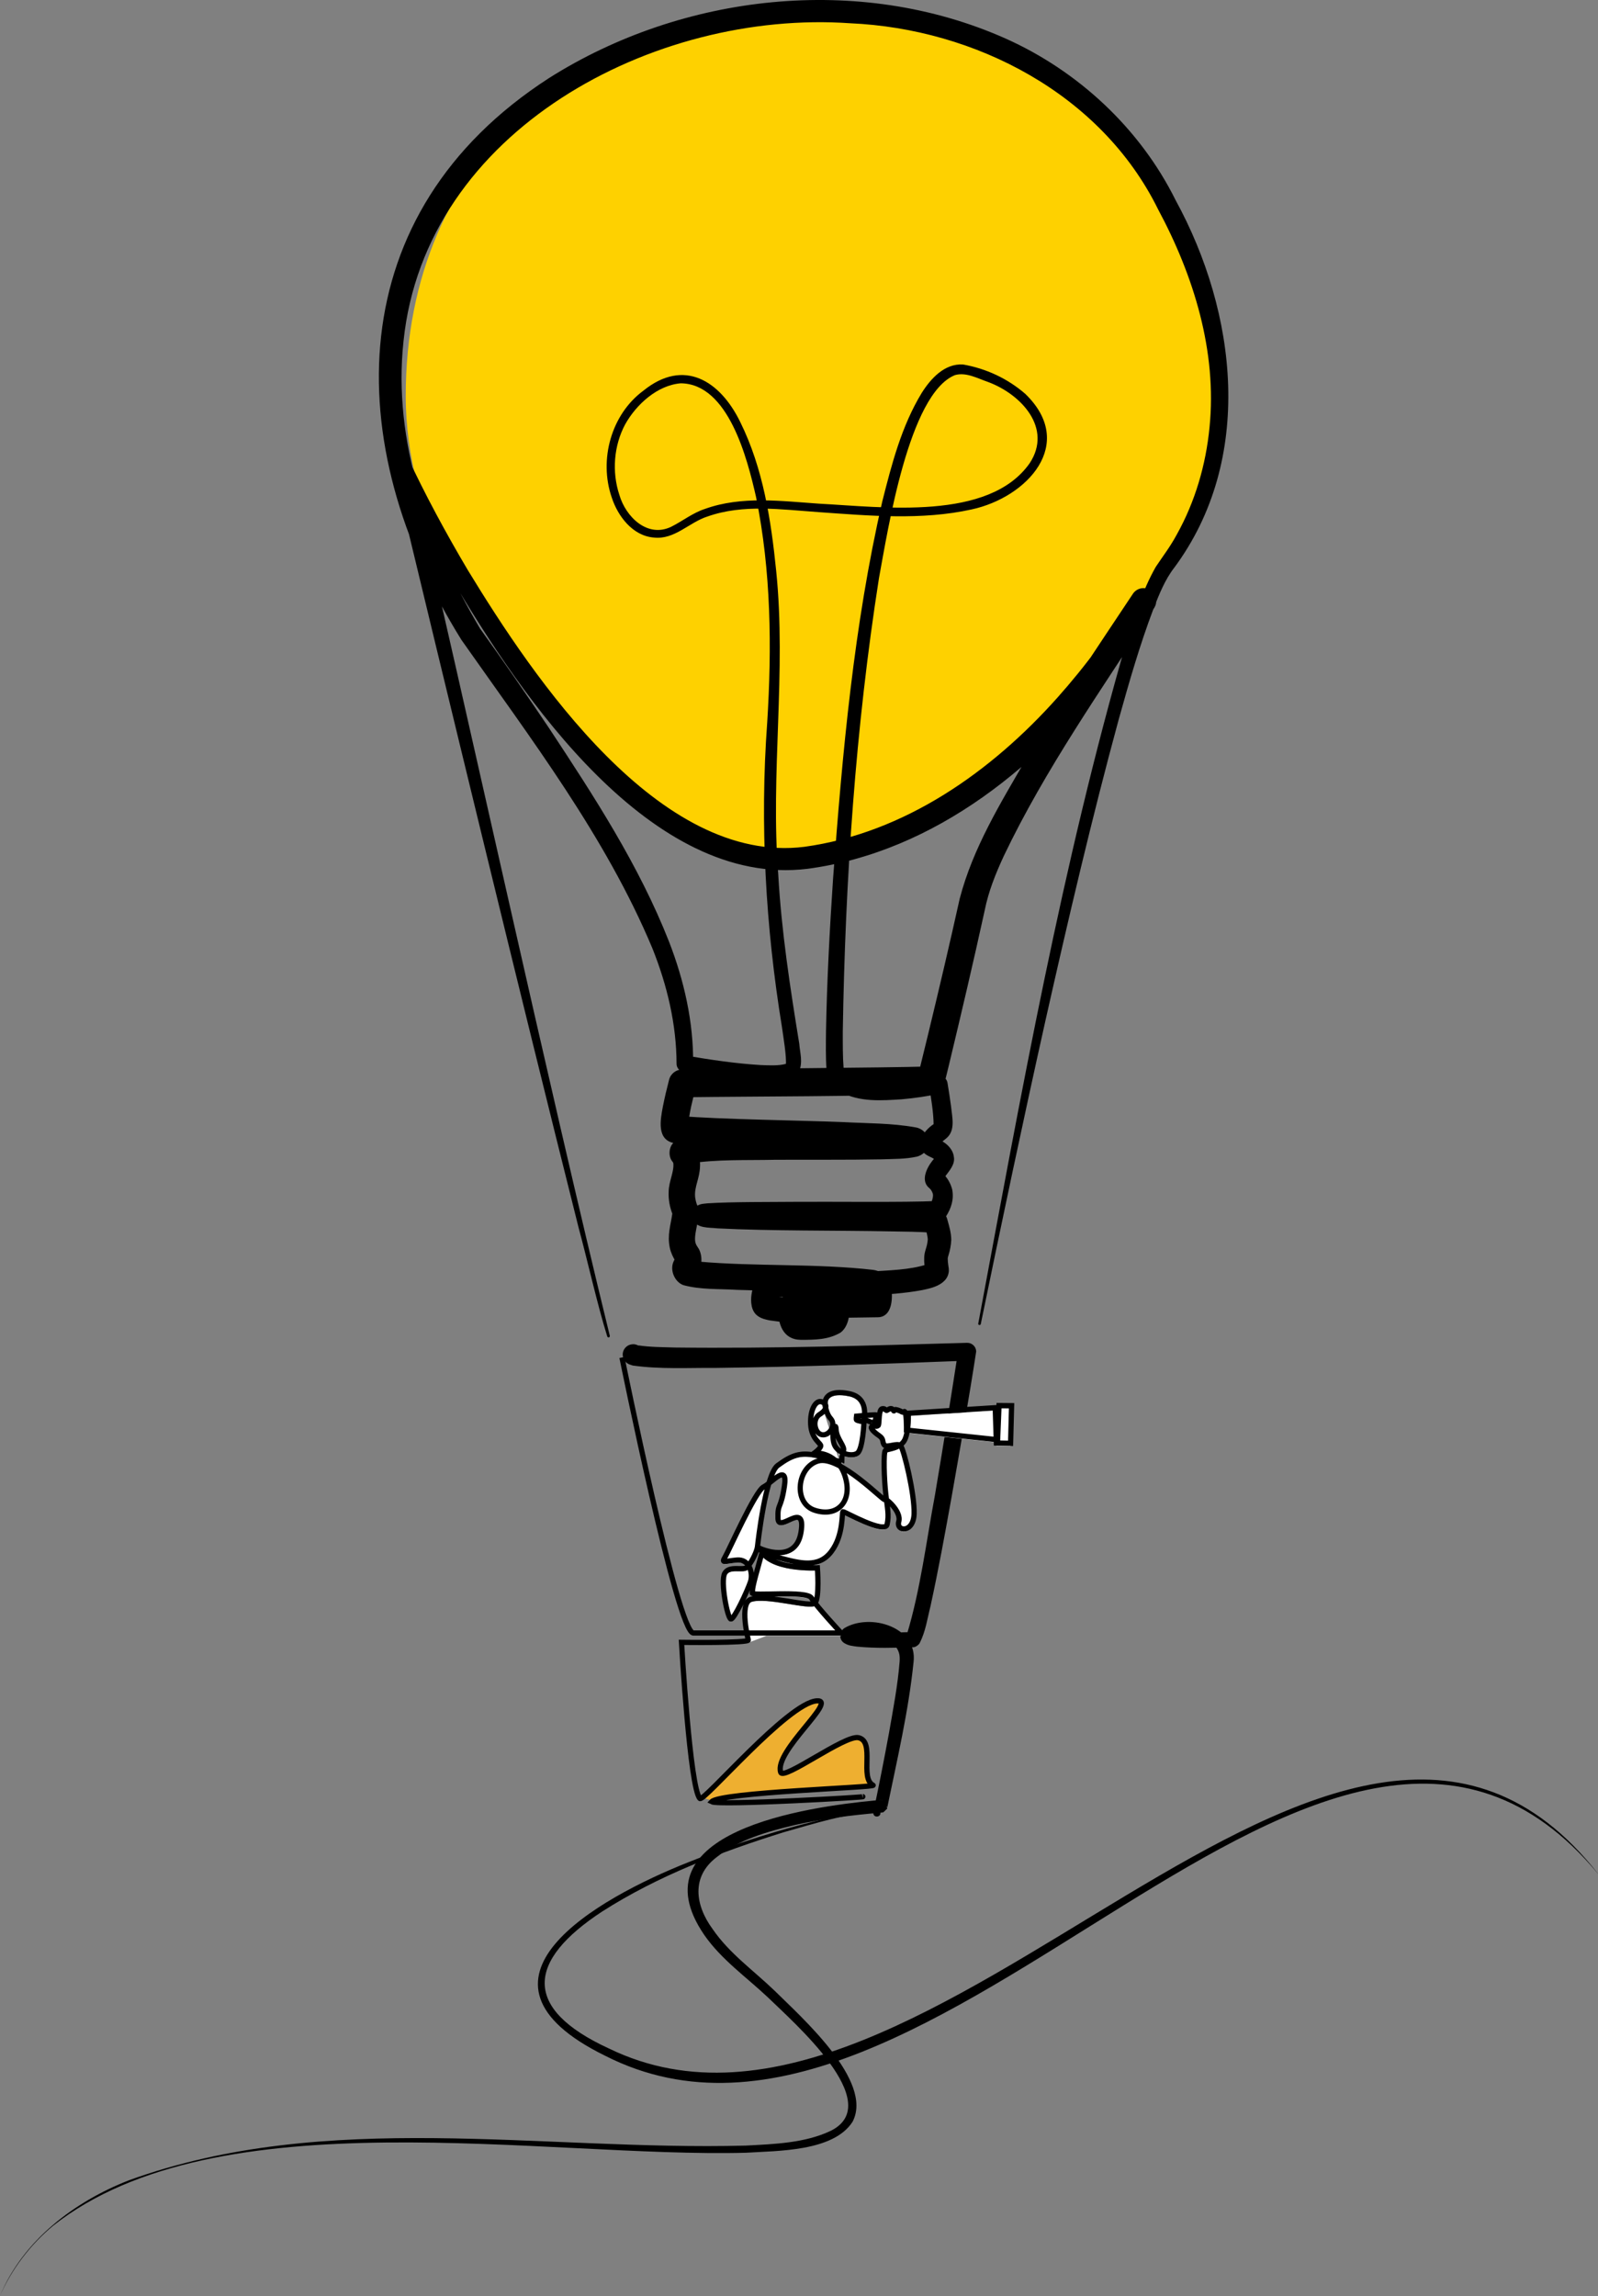
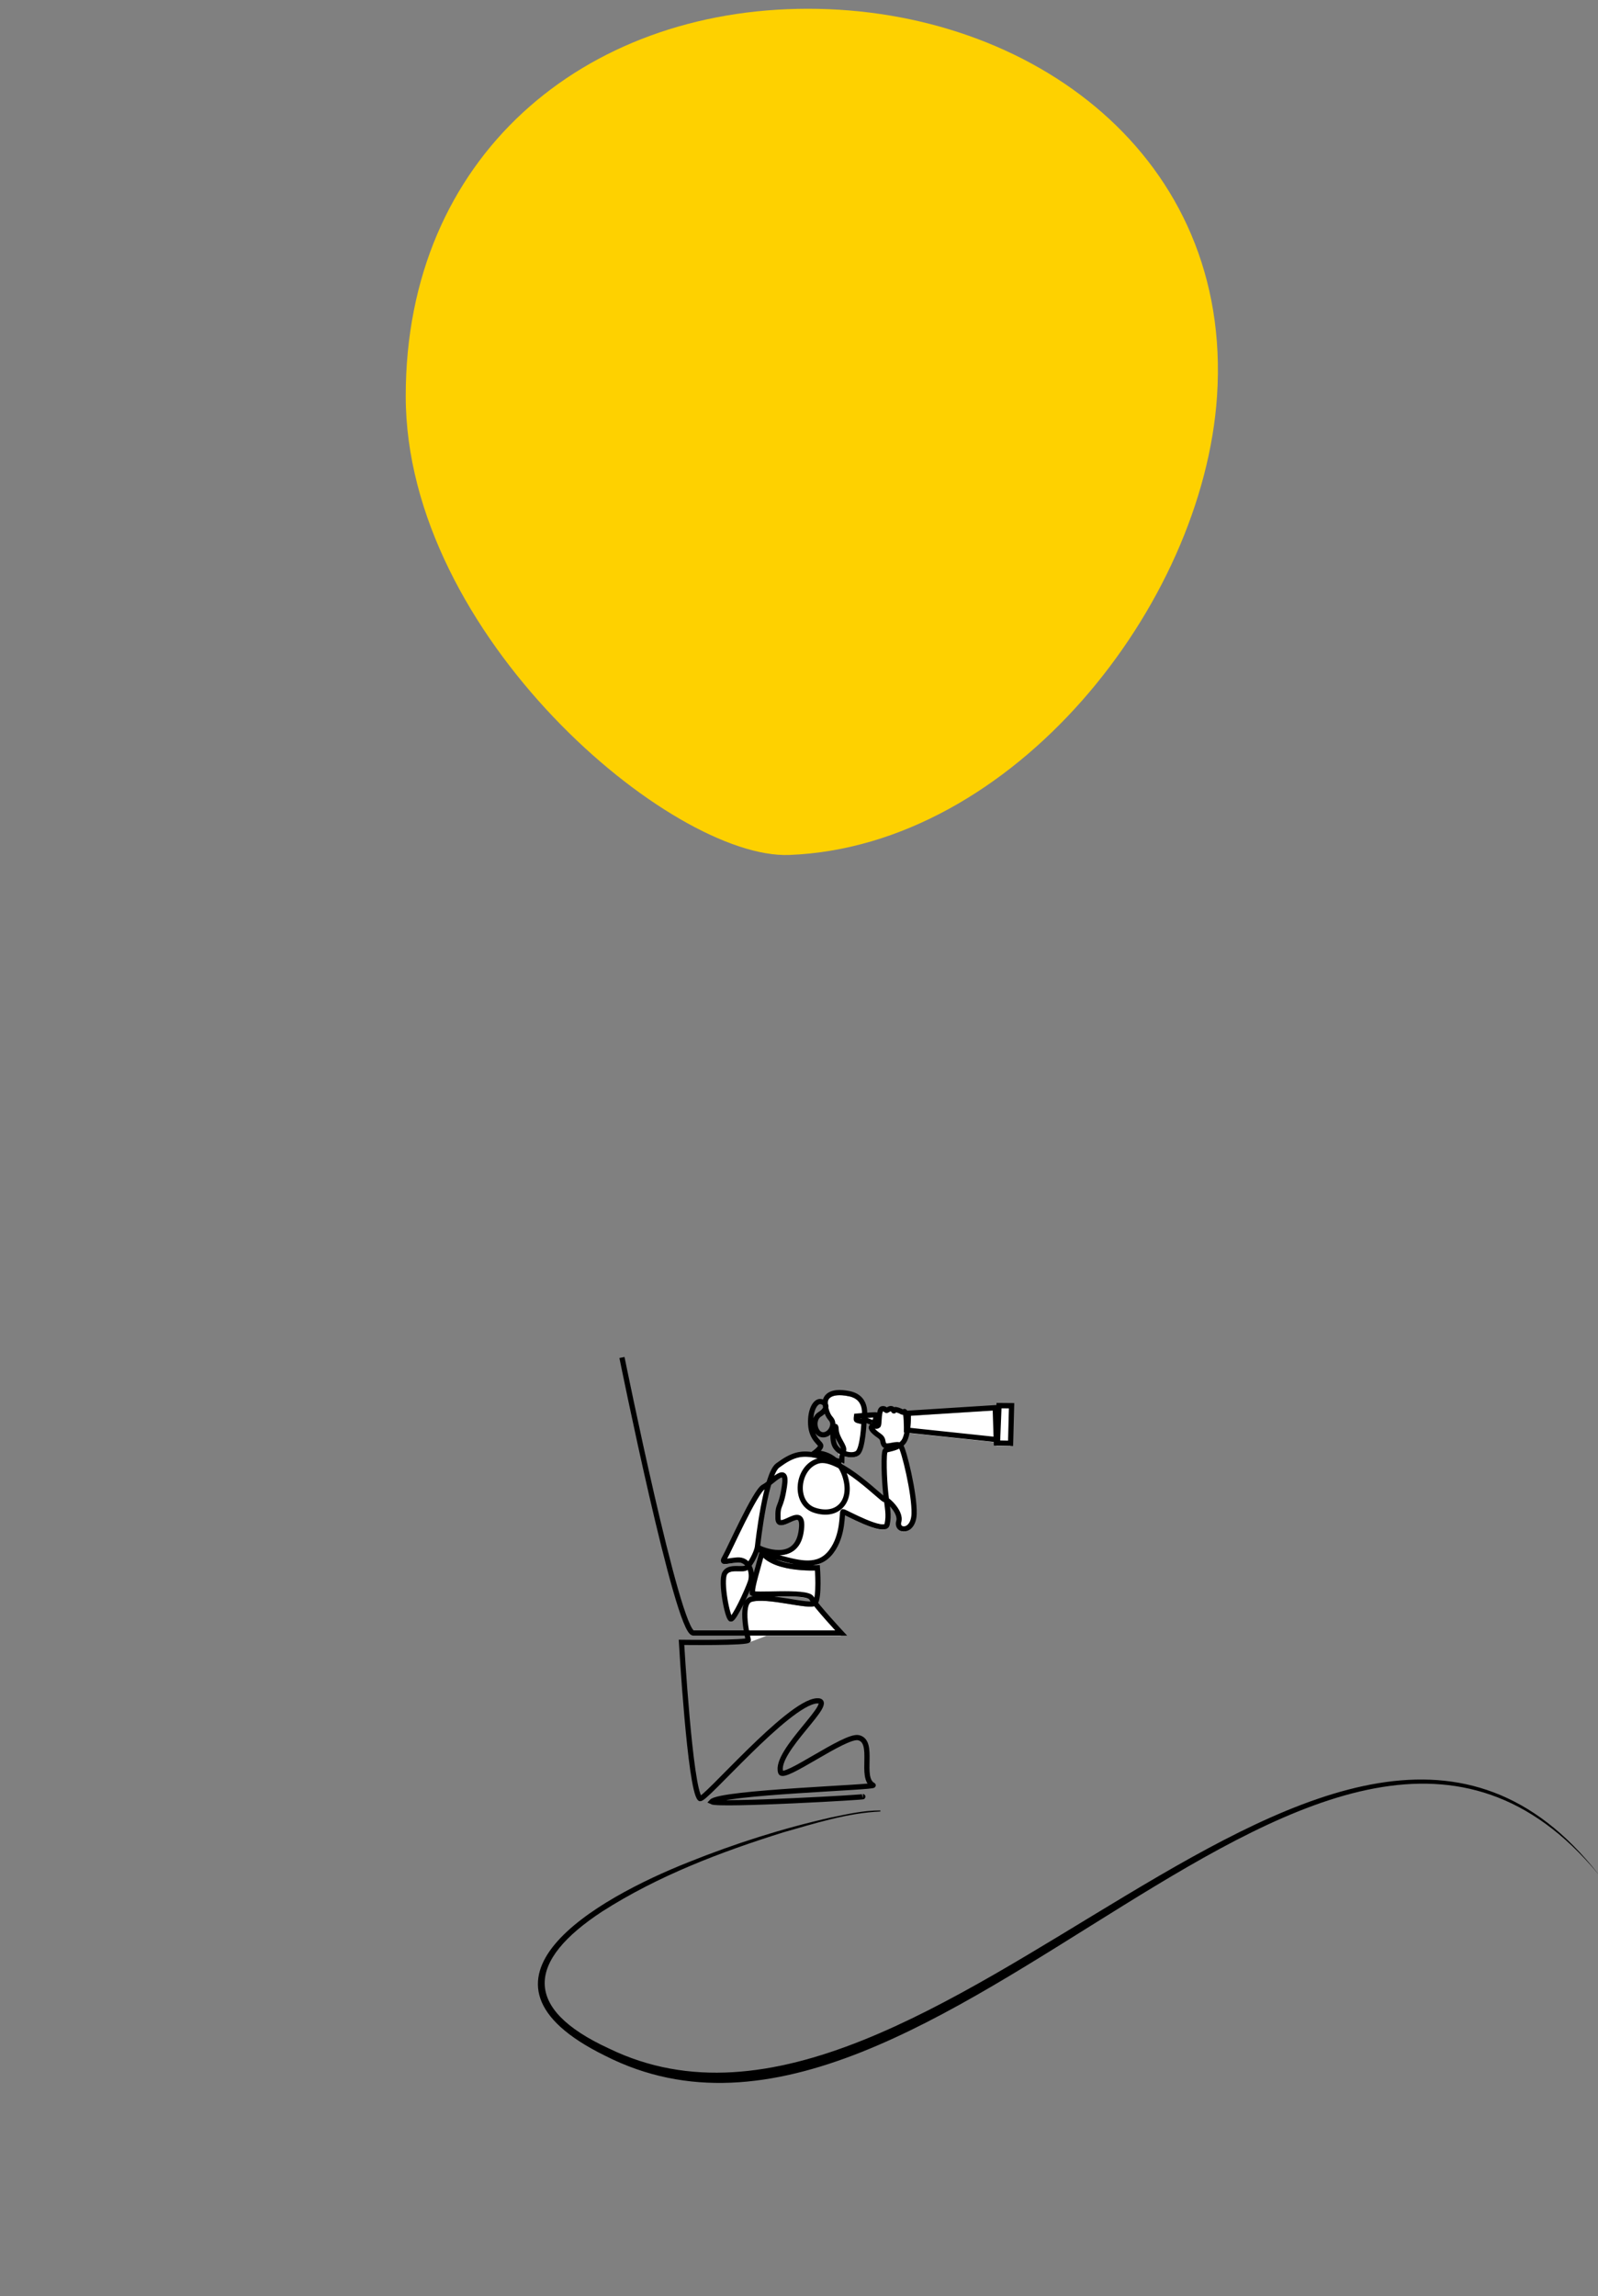
<svg xmlns="http://www.w3.org/2000/svg" id="Layer_2" viewBox="0 0 306.54 440.31">
  <rect x="0" y="0" width="306.54" height="440.31" fill="#808080" stroke="none" />
  <defs>
    <style>.cls-1{fill:none;stroke:#000;stroke-miterlimit:10;}.cls-1,.cls-2,.cls-3{fill-rule:evenodd;}.cls-4{fill:#fed100;}.cls-2{fill:#eeaf30;}.cls-3{fill:#fff;}</style>
  </defs>
  <g id="Layer_1-2">
    <g>
      <path class="cls-4" d="M233.46,75.95c-2.66,40.13-39.08,86.33-82.03,88.01-22.61,.89-73.6-42.1-73.6-88.01S112.01,1.68,154.98,1.68s81.52,28.45,78.48,74.27Z" />
-       <path d="M122.58,258.13c-.05-.08-.14-.12-.23-.13,0,0,.04,0,.04,0,2.32,.36,4.72,.34,7.09,.42,18.66,.22,37.34-.38,56-.9,.95-.04,1.75,.7,1.78,1.65-1.44,9.39-3.11,18.74-4.75,28.09-1.25,6.94-2.51,13.88-4.02,20.78-.6,2.36-.93,4.83-2.06,7.04-.14,.31-.82,.87-1.3,.82-3.6,.11-7.12,.23-10.74-.12-.85-.13-1.59-.15-2.46-.69-1.06-.68-.94-2.21,.06-2.87,4.96-2.93,14.11-.21,13.25,6.58-.97,9.43-3.13,18.55-5.03,27.81,0,0-1.06-1.46-1.06-1.46,.16,.64-.17-1.45,1.06,1.67-1.33,1.35-.73,.49-.97,.76-.11,.01-.38,.05-.49,.06-5.41,.47-10.87,1.14-16.17,2.33-5.29,1.25-10.88,2.82-15.15,6.22-4.86,3.72-4.08,9.19-.74,13.74,3.17,4.65,7.86,7.95,11.89,11.83,5.11,5.07,19.04,17.34,14.97,25.13-3.68,5.75-14.37,5.56-20.45,5.95-38.52,1.03-101.41-10.92-132.92,14-4.36,3.62-7.89,8.25-10.18,13.43,4.47-10.65,14.21-18.03,24.73-22.15,37.91-13.72,79.04-5.61,118.33-6.65,5.46-.29,11.38-.48,16.33-2.85,10.65-5.34-7.35-20.94-12.05-25.54-4.16-3.93-8.95-7.25-12.27-12.04-13.49-19.8,19.73-24.54,32.9-25.77,0,0,.52-.05,.52-.05,0,0,.24-.03,.24-.03h.06c-.2,.25,.45-.61-.84,.72,1.21,3.09,.82,1.01,.94,1.64,.15,1.08-1.52,1.1-1.36,0,1.06-5.05,2.07-10.13,3-15.2,.79-4.51,1.69-9.19,2.04-13.71,.03-.45,.03-.98-.06-1.41-.76-3.33-5.64-3.89-8.38-2.99-.22,.07-.32,.16-.44,.22-.06,.03,.06-.03,.06-.06,.39-.47,.27-1.32-.26-1.64,3.67,.67,7.72,.3,11.49,.22,0,0-.75,.25-.75,.25-.16,.08-.31,.3-.27,.24,2.61-8.64,3.72-17.84,5.39-26.76,1.56-9.24,3.04-18.5,4.47-27.75,0,0,1.76,1.98,1.76,1.98-16.04,.62-32.07,1.19-48.13,1.39-5.34-.04-10.72,.29-16.04-.45,0,0-.15-.04-.15-.04,0,0-.31-.11-.31-.11-1.29-.34-1.93-1.91-1.17-3.04,.61-.92,1.84-1.18,2.77-.58h0Z" />
      <g>
-         <path class="cls-3" d="M157.62,269.35c-1.09-.37-2.26,1.44-2.11,4.34,.15,2.92,2.08,3.64,1.93,4.18-.13,.53-1.23,1.32-1.23,1.32,0,0,4.77-.49,6.1,5.2" />
        <path class="cls-3" d="M161.13,279.85l.58,1.66,3.43,2.38,4.55,4.22c.04-.48,3.28,2.27,2.71,4.22-.56,1.95,2.82,2.29,2.94-1.49,.12-3.78-1.98-12.4-2.59-13.05-.64-.65-2.67,.49-3.14-.15-.46-.63,0-1.11-.98-1.77-.99-.68-1.79-1.48-1.4-1.76,.37-.3,1.13,.16,1.28-.3,.16-.46,.01-2.98,.71-3.11,.7-.13,.64,.53,1.02,.25,.38-.27,.81-.48,1.11,.02,.3,.51-.17-.36,.8-.04,.97,.3,.82,.56,1.29,.31,.48-.26,.44,3.55,.44,3.55l17.48,1.85,.27-6.55,2.41,.02-.19,7.22-2.73-.06-.22-6.77-16.68,1.06s.16,3.28-.65,5.05c-.81,1.76-3.32,1.74-3.73,2.08-.42,.34-.25,5.6,.07,8.38,.3,2.77,.66,3.92,.25,5.82-.42,1.91-8.16-2.47-8.45-2.45-.29,.03,.18,4.47-2.27,7.67-2.43,3.19-5.94,2.25-9.87,1.2-3.92-1.06-2.83-2.96-4.19,1.83-1.37,4.78-.91,4.19-1.1,4.88-.19,.7,10.5-.55,11.38,.99,.88,1.53,5.69,6.7,5.69,6.7h-14.33l-3.46,1.31s-1.8-7.04,.48-7.79c3.11-1,11.43,1.65,12.32,.68,.88-.98,.45-6.73,.45-6.73,0,0-9.39,.53-11.01-3.72,0,0,6.86,3.17,7.87-3.13,1.01-6.3-4.34,.38-4.42-2.62-.09-3.01,.54-1.61,1.23-6.17,.7-4.58-2.41-.65-3.99,.12-1.58,.77-6.64,12.18-7.4,13.46-.75,1.28-.1,.77,2.31,.56,2.41-.2,3.11,2.58,2.56,4.2-.58,1.73-3.13,7.21-3.75,7.12-.64-.08-2.04-7.2-1.18-8.76,.85-1.55,3.44-.51,4.2-1.11,.75-.61,1.95-2.92,2.08-3.99,.12-1.07,1.59-13.99,3.91-15.61,2.78-2.05,4.39-2.46,7.02-1.98,2.45,.45,5.23,1.4,5.25,1.36,.03-.04-.1-1.32,.31-2.14,.4-.82-1.35-2.37-1.4-4.12-.06-1.75-.98,.72-.42,2.66,.55,1.95,3.56,2.71,4.56,1.82,1-.88,1.21-5.93,1.21-5.93,0,0-1.34-.26-1.44-.38-.09-.12,0-.73,0-.73,0,0,3.67-.34,3.78-.22,.11,.11-.34,1.54-.35,1.59-.01,.06-2.02-.77-2.02-.77,0,0,1.12-4.1-2.81-4.91-3.94-.81-4.54,.95-4.58,1.47-.06,.52,.04,2.23,1.07,3.37" />
      </g>
-       <path d="M187.66,253.81c8.2-43.9,16.03-87.99,28.48-130.95,1.59-4.86,2.99-9.61,5.57-14.15,1.52-2.27,2.78-3.88,4.02-6.18,3.53-6.31,5.59-13.38,6.29-20.57,1.47-14.57-3.03-29.08-9.88-41.84-10.88-22.07-35.02-34.6-59.07-35.66-37.56-2.63-81.48,20.51-85.66,60.93-2.12,19.39,4.87,38.63,14.7,55.18,4.03,5.6,9.02,12.81,13.23,19.09,8.63,13.08,17.24,26.28,23.02,40.98,2.86,7.38,4.68,15.34,4.6,23.36l-1.31-1.55c4.72,.8,9.54,1.52,14.26,1.8,1.6,.06,3.41,.17,4.86-.23,.16-.03,.19-.16-.02,.12,.15-1.5-.48-5.26-.75-7.17-3.14-19.23-4.26-38.91-2.83-58.37,.91-14.44,.75-29.09-2.14-43.29-1.68-7.38-5.31-21.72-14.44-21.8-4.47,.36-8.52,4.03-10.66,7.86-2.19,4.08-2.58,9.13-1.12,13.53,1.23,4.25,5.41,8.31,9.95,6.12,2.16-1.08,4.12-2.66,6.46-3.42,7.06-2.55,14.77-1.49,22-1,12.03,.62,32.5,3.38,40.31-7.78,4.41-6.71-1.63-13.2-7.98-15.56-2.01-.69-4.24-1.94-6.37-1.32-8.86,3.6-12.88,29.82-14.57,38.94-4.5,28.7-6.47,57.87-6.94,86.9,0,2.39-.02,4.88,.16,7.11,.04,.76,.4,1.25,1.1,1.65,2.85,1.4,6.47,1.07,9.72,.83,2.33-.23,4.72-.62,6.98-1.11,.99-.22,1.97,.44,2.13,1.44,.25,1.53,.49,3.03,.69,4.57,.18,1.9,.87,4.48-.85,5.97-.78,.68-.9,.61-1.37,1.27-.15,.19-.13,.27-.07,.03,.09-.25-.1-.9-.31-1.07-.08-.09-.14-.12-.13-.12,1.39,.54,3.07,1.76,3.26,3.53,.27,1.45-.97,2.75-1.58,3.61-.09,.22-.19,.36-.23,.57-.02,.06,0,.03,0,0,.06-.29-.16-.85-.36-1.02,.92,.75,1.54,1.91,1.84,3.05,.38,1.89-.18,3.64-1.18,5.18-.02,.05-.31,.36-.51,.48-.31,.18-.26,.14-.34,.18-.91,.3-1.64,.21-2.51,.28-1.42,.04-5.4,.11-6.89,.12-9.45,.11-24.79,.07-34.09,.46,0,0-1.07,.08-1.07,.08,0,0-.47,.05-.47,.05l-.13,.02c.23-.05,.6-.26,.81-.48,.89-.95,.82-2.44-.45-3.18,0,0-.11-.05-.11-.05-.09-.04-.1-.03-.09-.03,3.69,.44,7.46,.35,11.18,.44,9.48,.1,22.35-.06,31.78,.28,.97,.05,2.04,.15,2.72,1.04,.27,.33,.37,.73,.48,1.11,.29,1.07,.68,2.29,.7,3.71-.04,.92-.25,2.08-.53,2.93-.13,.41-.13,.45-.15,.66,0,.33,.05,.97,.12,1.37,0,0,.04,.27,.04,.27-.01-.1,.13,.64,0,1.12-.16,.84-.63,1.39-1.17,1.83-1.18,.9-2.67,1.18-3.84,1.44-3.49,.65-6.78,.84-10.11,1.03-6.64,.32-13.2,.36-19.82,.27l2.21-1.45c-.18,.47-.37,1.16-.43,1.63-.03,.24-.04,.47-.03,.55,0,.04,.01,.04,0,0,.06,.14-.17-.4-.3-.51-.15-.19-.24-.26-.33-.32-.13-.1-.2-.12-.2-.12,4.02,.78,8.41,.56,12.57,.57,1.69-.09,2.68,1.56,2.39,3.07-.12,1.23-.59,2.62-1.62,3.41-2.38,1.43-5.01,1.41-7.64,1.42-3.53-.04-4.4-3.13-4.4-6.02,0,0,0-.02,0,.02,0,.09,.03,.17,.05,.28-.02-.11,.07,.34-.04-.24-.07-.43,0-1.07,.32-1.57,.23-.47,.86-.87,.84-.84,.3-.16,.6-.28,.89-.32,3.17-.31,6.29-.27,9.42-.38,0,0,7.64-.14,7.64-.14l-2.28,1.66s.08-.33,.08-.33c.09-.34,.1-1.06,0-1.28,.01,.02-.03-.04,.05,.06,.11,.14,.25,.26,.4,.36,.13,.08,.11,.07,.18,.11,.07,.03,.12,.06,.17,.08-.04,0-.16-.04-.33-.07-7.75-.8-17.4-.69-25.29-.97-3.42-.22-6.9,.01-10.27-.91-1.68-.63-2.61-2.89-1.86-4.52,.24-.55,.4-.76,.43-.82,.03-.07-.05,.07-.07,.28-.03,.21,0,.4,.03,.46-.44-.58-.92-1.65-1.11-2.54-.53-2.45,.18-4.41,.48-6.59,.03-.14,0-.26,.03,0,.01,.13,.07,.32,.07,.3-.59-1.45-.88-3.02-.8-4.53,.04-1.98,1.07-3.77,.89-5.43-.03-.11-.13-.25-.2-.34-.78-.94-.67-2.75,.24-3.57,.58-.56,.86-.62,1.11-.75,2.61-.9,5.32-.79,7.91-.98,10.28-.39,20.63-.17,30.84-.4,1.85-.06,3.68-.08,5.33-.32,.05,0,.1-.02,.07-.01l-.12,.04c-1.85,.75-2,3.65-.1,4.56-12.53-1.37-31.6-.8-44.85-2.05-3.49-.62-2.7-4.5-2.24-6.98,.35-1.78,.75-3.46,1.2-5.19,.31-1.19,1.39-1.98,2.56-1.98,7.03-.1,40.23-.34,46.58-.55,0,0,.54-.02,.54-.02,0,0,.2-.01,.2-.01,0,0,0,0-.02,0h-.08c-.33,.15,.32-.22-.97,.39-2.1,2.7-.58,.74-1.05,1.34,.49-1.99,1.42-5.78,1.91-7.81,2.09-8.63,4.16-17.42,6.08-26.09,2.55-9.78,7.88-18.41,12.85-26.98,6.47-10.76,13.49-21.13,20.37-31.48,.75-1.13,2.27-1.43,3.39-.68,1.08,.72,1.4,2.15,.77,3.25-2.18,3.8-4.53,7.24-7.05,10.66-14.44,19.36-34.92,36.26-59.56,39.51-30.01,3.65-54.82-32.88-68.16-55.56-4.17-7.25-8.05-14.62-11.51-22.28,0,0,3.01-1.01,3.01-1.01,11.37,48.6,27.05,120.56,38.76,168.37,.05,.14-.02,.29-.17,.33-.13,.04-.27-.04-.31-.17-1.87-5.95-3.85-14.81-5.51-20.91-11.39-45.36-24.93-101.36-35.89-146.89-.21-.86,.32-1.72,1.18-1.92,.75-.18,1.5,.2,1.82,.87,3.47,7.44,7.43,14.75,11.63,21.85,12.72,20.88,36.76,56.58,64.57,53.1,19.21-2.64,35.89-14.4,48.58-28.64,5.35-6.01,10.35-12.69,14.3-19.64,0,0,4.2,2.51,4.2,2.51-10.08,15.61-20.83,30.82-28.81,47.52-1.6,3.46-2.95,6.83-3.67,10.45-2.15,9.84-4.5,19.82-6.85,29.61-.23,.92-.68,2.83-.92,3.73-.48,.62,1.05-1.3-1.08,1.41-1.3,.62-.68,.26-1.04,.4l-.15,.02c-15.99,.55-31.93,.46-47.92,.66,0,0,2.56-1.98,2.56-1.98-.58,2.36-1.31,4.96-1.45,7.33-.07-.7-.9-1.61-1.66-1.78-.02,0-.02,0,0,0l.18,.03c6.91,.62,23.94,.86,31.15,1.16,4.65,.26,9.33,.17,14.02,1.03,1.41,.27,2.75,1.7,2.38,3.35-.22,1.26-1.32,2.01-2.21,2.24-2.27,.51-4.59,.43-6.74,.52-6.92,.13-13.75,.05-20.58,.09-5.37,.12-11.11-.12-16.27,.71,1.16-.5,1.6-2.36,.77-3.41,.86,1.09,1.3,2.69,1.2,4.01-.07,2.29-1.11,3.84-.94,5.82,.1,.64,.19,1.11,.43,1.64,.29,.44,.29,1.88,.2,2.19-.24,2.07-1.07,4.22-.37,5.41,.02,.05,.06,.1,.09,.15,0,0,.16,.26,.16,.26,.82,1.1,.97,3.2,.18,4.35-.18,.31-.26,.46-.18,.3,.09-.13,.18-.83,.02-1.15-.13-.41-.41-.59-.74-.82-.07-.06-.18-.08-.26-.12,.3,.08,.7,.12,1.13,.18,10.83,.97,22.67,.34,33.48,1.59,.56,.07,1.32,.3,1.86,.66,.98,.67,1.53,2.06,1.68,3.09,.24,2.05,0,5.28-2.61,5.34,0,0-7.61,.11-7.61,.11-2.89,.07-5.89,.08-8.67,.26,1.08-.17,2.07-1.43,1.85-2.66-.12-.57-.02-.12-.04-.22,.04,.19,.06,.35,.07,.53,.03,.7,.06,1.58,.23,2.01-.01-.02-.05-.09-.17-.2-.1-.1-.37-.26-.48-.29-.11-.03,.13,.03,.35,.03,1.48,.06,3.22-.09,4.58-.53,.05-.01,.05-.04-.09,.07-.12,.08-.28,.26-.37,.39-.01,.02,0,0,0,0,.02-.04,.06-.13,.09-.26,.01-.06,.02-.13,.03-.2,0-.04,0-.2,.01-.11l2.41,2.23c-4.31,0-8.64,.11-12.95-.56-.63-.13-1.57-.31-2.31-.86-1.29-.93-1.37-2.78-1.18-4.11,.3-1.7,.75-4.31,2.95-4.2,6.49,.12,13.04,.1,19.5-.18,3.81-.26,7.84-.29,11.29-1.42,.09-.04,.14-.08,.09-.04-.03,.03-.09,.07-.18,.19-.1,.12-.23,.35-.29,.66-.08,.27,.02,.81-.02,.51-.14-.92-.25-1.62-.21-2.64,.03-1.06,.44-1.8,.58-2.66,.06-.29,.09-.63,.12-.98,0,0,0,.28,0,.28-.04-.62-.26-1.56-.52-2.47,0,0-.05-.19-.05-.19-.02-.07-.04-.14-.05-.2,.02,.06-.05-.16,.04,.13,.07,.22,.19,.44,.33,.63,.36,.43,.47,.48,.87,.68,.04,.01,.26,.1,.26,.08-2.54-.25-5.36-.21-8-.28-10.07-.2-23.25-.06-33.26-.58-1.62-.2-3.93,.09-4.73-1.75-.32-.79-.17-1.99,.97-2.64,.64-.35,1.22-.33,1.87-.41,4.69-.31,12.49-.24,17.26-.29,5.84-.05,20.87,.13,26.5-.15-.04,.02,.08-.04-.3,.09-.07,.03,0-.01-.3,.16-.19,.1-.46,.42-.48,.45,0,0,0,0,0,0,0,0,.01-.02,.01-.02,.35-.57,.67-1.46,.53-2.09-.19-.53-.38-.85-.8-1.18-1.76-1.61,.04-4.47,1.16-5.66-.02,.05-.04,.2-.03,.28,.01,.09,.04,.11,0,.06-.06-.13-.12-.23-.85-.57-3.57-1.57-1.52-4.84,.73-6.31,.04-.04-.02,.03-.05,.09-.03,.05-.02,.08-.01,.01-.02-2.38-.5-4.97-.83-7.36,0,0,2.14,1.44,2.14,1.44-2.5,.52-4.92,.88-7.43,1.1-3.88,.24-8.04,.58-11.74-1.4-1.44-.79-2.63-2.48-2.68-4.21-.18-2.62-.12-4.99-.1-7.46,.18-9.77,.7-19.48,1.35-29.2,1.8-24.25,3.99-48.63,9.45-72.4,1.8-7.12,3.68-14.41,7.55-20.78,1.72-2.73,4.36-5.68,7.93-5.47,4.41,.77,8.55,2.69,11.95,5.64,9.88,9.56,.39,19.85-10.3,22.16-9.61,2.12-19.61,1.2-29.31,.52-7.15-.5-14.5-1.58-21.34,.83-3.55,1.12-6.31,4.5-10.32,4.04-4.09-.33-6.92-4.15-8.07-7.7-2.48-7.22-.11-15.93,6.11-20.49,7.72-6.24,14.69-1.91,18.56,6.06,4.39,8.89,5.89,18.77,6.88,28.5,1.99,19.41-1.13,38.86,.4,58.28,.61,10.87,2.28,21.67,4.03,32.43,.13,1.76,.75,3.5-.08,5.43-.53,.82-1.08,.97-1.48,1.15-2.06,.65-3.98,.5-6,.47-4.98-.24-9.8-.9-14.67-1.67-.77-.12-1.32-.8-1.31-1.55-.02-7.58-1.8-15.04-4.63-22.12-8.97-21.44-23.34-40.23-36.64-59.17-23.43-37.59-23.23-81.84,16.75-107.7C130.92-1.25,164.85-5.07,192.83,7.36c13.98,6.23,25.87,17.28,32.69,31.04,11.82,21.62,15.13,49.68-.26,70.46-1.8,2.32-2.88,5.07-4,7.91-2.62,6.91-4.66,14.03-6.65,21.16-5.2,19.11-9.71,38.44-14.06,57.77-4.32,19.36-8.42,38.77-12.41,58.21-.03,.14-.16,.22-.29,.2-.13-.03-.22-.16-.2-.29h0Z" />
-       <path class="cls-2" d="M134.41,344.67c.72,.72,16.86-18.34,22.41-18.73,4.22-.3-8.24,9.67-6.91,13.71,.54,1.62,12.31-7.2,14.9-6.65,3.28,.7,.17,7.72,2.82,9.12,.82,.43-29.34,1.32-30.98,3.17l-2.25-.61Z" />
      <path d="M306.54,359.34c-52-62.48-127.27,67.04-190.46,34.9-29.5-14.48-1.54-30.17,16.01-37.13,8.87-3.56,18-6.47,27.33-8.57,3.12-.64,6.25-1.36,9.46-1.34,0,0,0,.2,0,.2-6.33,.28-12.5,2.27-18.56,3.98-12.06,3.77-24.08,8.35-34.76,15.17-14.53,9.49-15.4,18.63,1.21,26.28,61.64,29.99,139.76-97.08,189.78-33.5h0Z" />
      <path class="cls-1" d="M165.51,344.55c1.56,.06-27.58,1.73-29.01,.98,1.64-1.84,31.8-2.74,30.98-3.17-2.65-1.4,.46-8.42-2.82-9.12-2.59-.55-14.36,8.27-14.9,6.65-1.34-4.04,11.13-14.01,6.91-13.71-5.55,.4-21.69,19.46-22.41,18.73-1.91-1.9-3.53-29.95-3.53-29.95,0,0,12.99,.17,12.82-.45,0,0-1.8-7.04,.48-7.79,3.11-1,11.43,1.65,12.32,.68,.88-.98,.45-6.73,.45-6.73,0,0-9.39,.53-11.01-3.72,0,0,6.86,3.17,7.87-3.13,1.01-6.3-4.34,.38-4.42-2.62-.09-3.01,.54-1.61,1.23-6.17,.7-4.58-2.41-.65-3.99,.12-1.58,.77-6.64,12.18-7.4,13.46-.75,1.28-.1,.77,2.31,.56,2.41-.2,3.11,2.58,2.56,4.2-.58,1.73-3.13,7.21-3.75,7.12-.64-.08-2.04-7.2-1.18-8.76,.85-1.55,3.44-.51,4.2-1.11,.75-.61,1.95-2.92,2.08-3.99,.12-1.07,1.59-13.99,3.91-15.61,2.78-2.05,4.39-2.46,7.02-1.98,2.45,.45,5.23,1.4,5.25,1.36,.03-.04-.1-1.32,.31-2.14,.4-.82-1.35-2.37-1.4-4.12-.06-1.75-.98,.72-.42,2.66,.55,1.95,3.56,2.71,4.56,1.82,1-.88,1.21-5.93,1.21-5.93,0,0-1.34-.26-1.44-.38-.09-.12,0-.73,0-.73,0,0,3.67-.34,3.78-.22,.11,.11-.34,1.54-.35,1.59-.01,.06-2.02-.77-2.02-.77,0,0,1.12-4.1-2.81-4.91-3.94-.81-4.54,.95-4.58,1.47-.06,.52,.04,2.23,1.07,3.37,1,1.16-.24,3.24-1.67,3.04-1.44-.19-2.02-2.96-.47-3.92,1.54-.95,1.47-2.05,.37-2.41-1.09-.37-2.26,1.44-2.11,4.34,.15,2.92,2.08,3.64,1.93,4.18-.13,.53-1.23,1.32-1.23,1.32,0,0,4.77-.49,6.1,5.2,.97,4.21-1.71,7.12-5.96,5.79-4.27-1.32-3.47-8.35,.63-9.48,4.1-1.11,12.68,7.88,12.72,7.4,.04-.48,3.28,2.27,2.71,4.22-.56,1.95,2.82,2.29,2.94-1.49,.12-3.78-1.98-12.4-2.59-13.05-.64-.65-2.67,.49-3.14-.15-.46-.63,0-1.11-.98-1.77-.99-.68-1.79-1.48-1.4-1.76,.37-.3,1.13,.16,1.28-.3,.16-.46,.01-2.98,.71-3.11,.7-.13,.64,.53,1.02,.25,.38-.27,.81-.48,1.11,.02,.3,.51-.17-.36,.8-.04,.97,.3,.82,.56,1.29,.31,.48-.26,.44,3.55,.44,3.55l17.48,1.85,.27-6.55,2.41,.02-.19,7.22-2.73-.06-.22-6.77-16.68,1.06s.16,3.28-.65,5.05c-.81,1.76-3.32,1.74-3.73,2.08-.42,.34-.25,5.6,.07,8.38,.3,2.77,.66,3.92,.25,5.82-.42,1.91-8.16-2.47-8.45-2.45-.29,.03,.18,4.47-2.27,7.67-2.43,3.19-5.94,2.25-9.87,1.2-3.92-1.06-2.83-2.96-4.19,1.83-1.37,4.78-.91,4.19-1.1,4.88-.19,.7,10.5-.55,11.38,.99,.88,1.53,5.69,6.7,5.69,6.7h-28.35c-3.02,0-13.7-52.84-13.7-52.84" />
    </g>
  </g>
</svg>